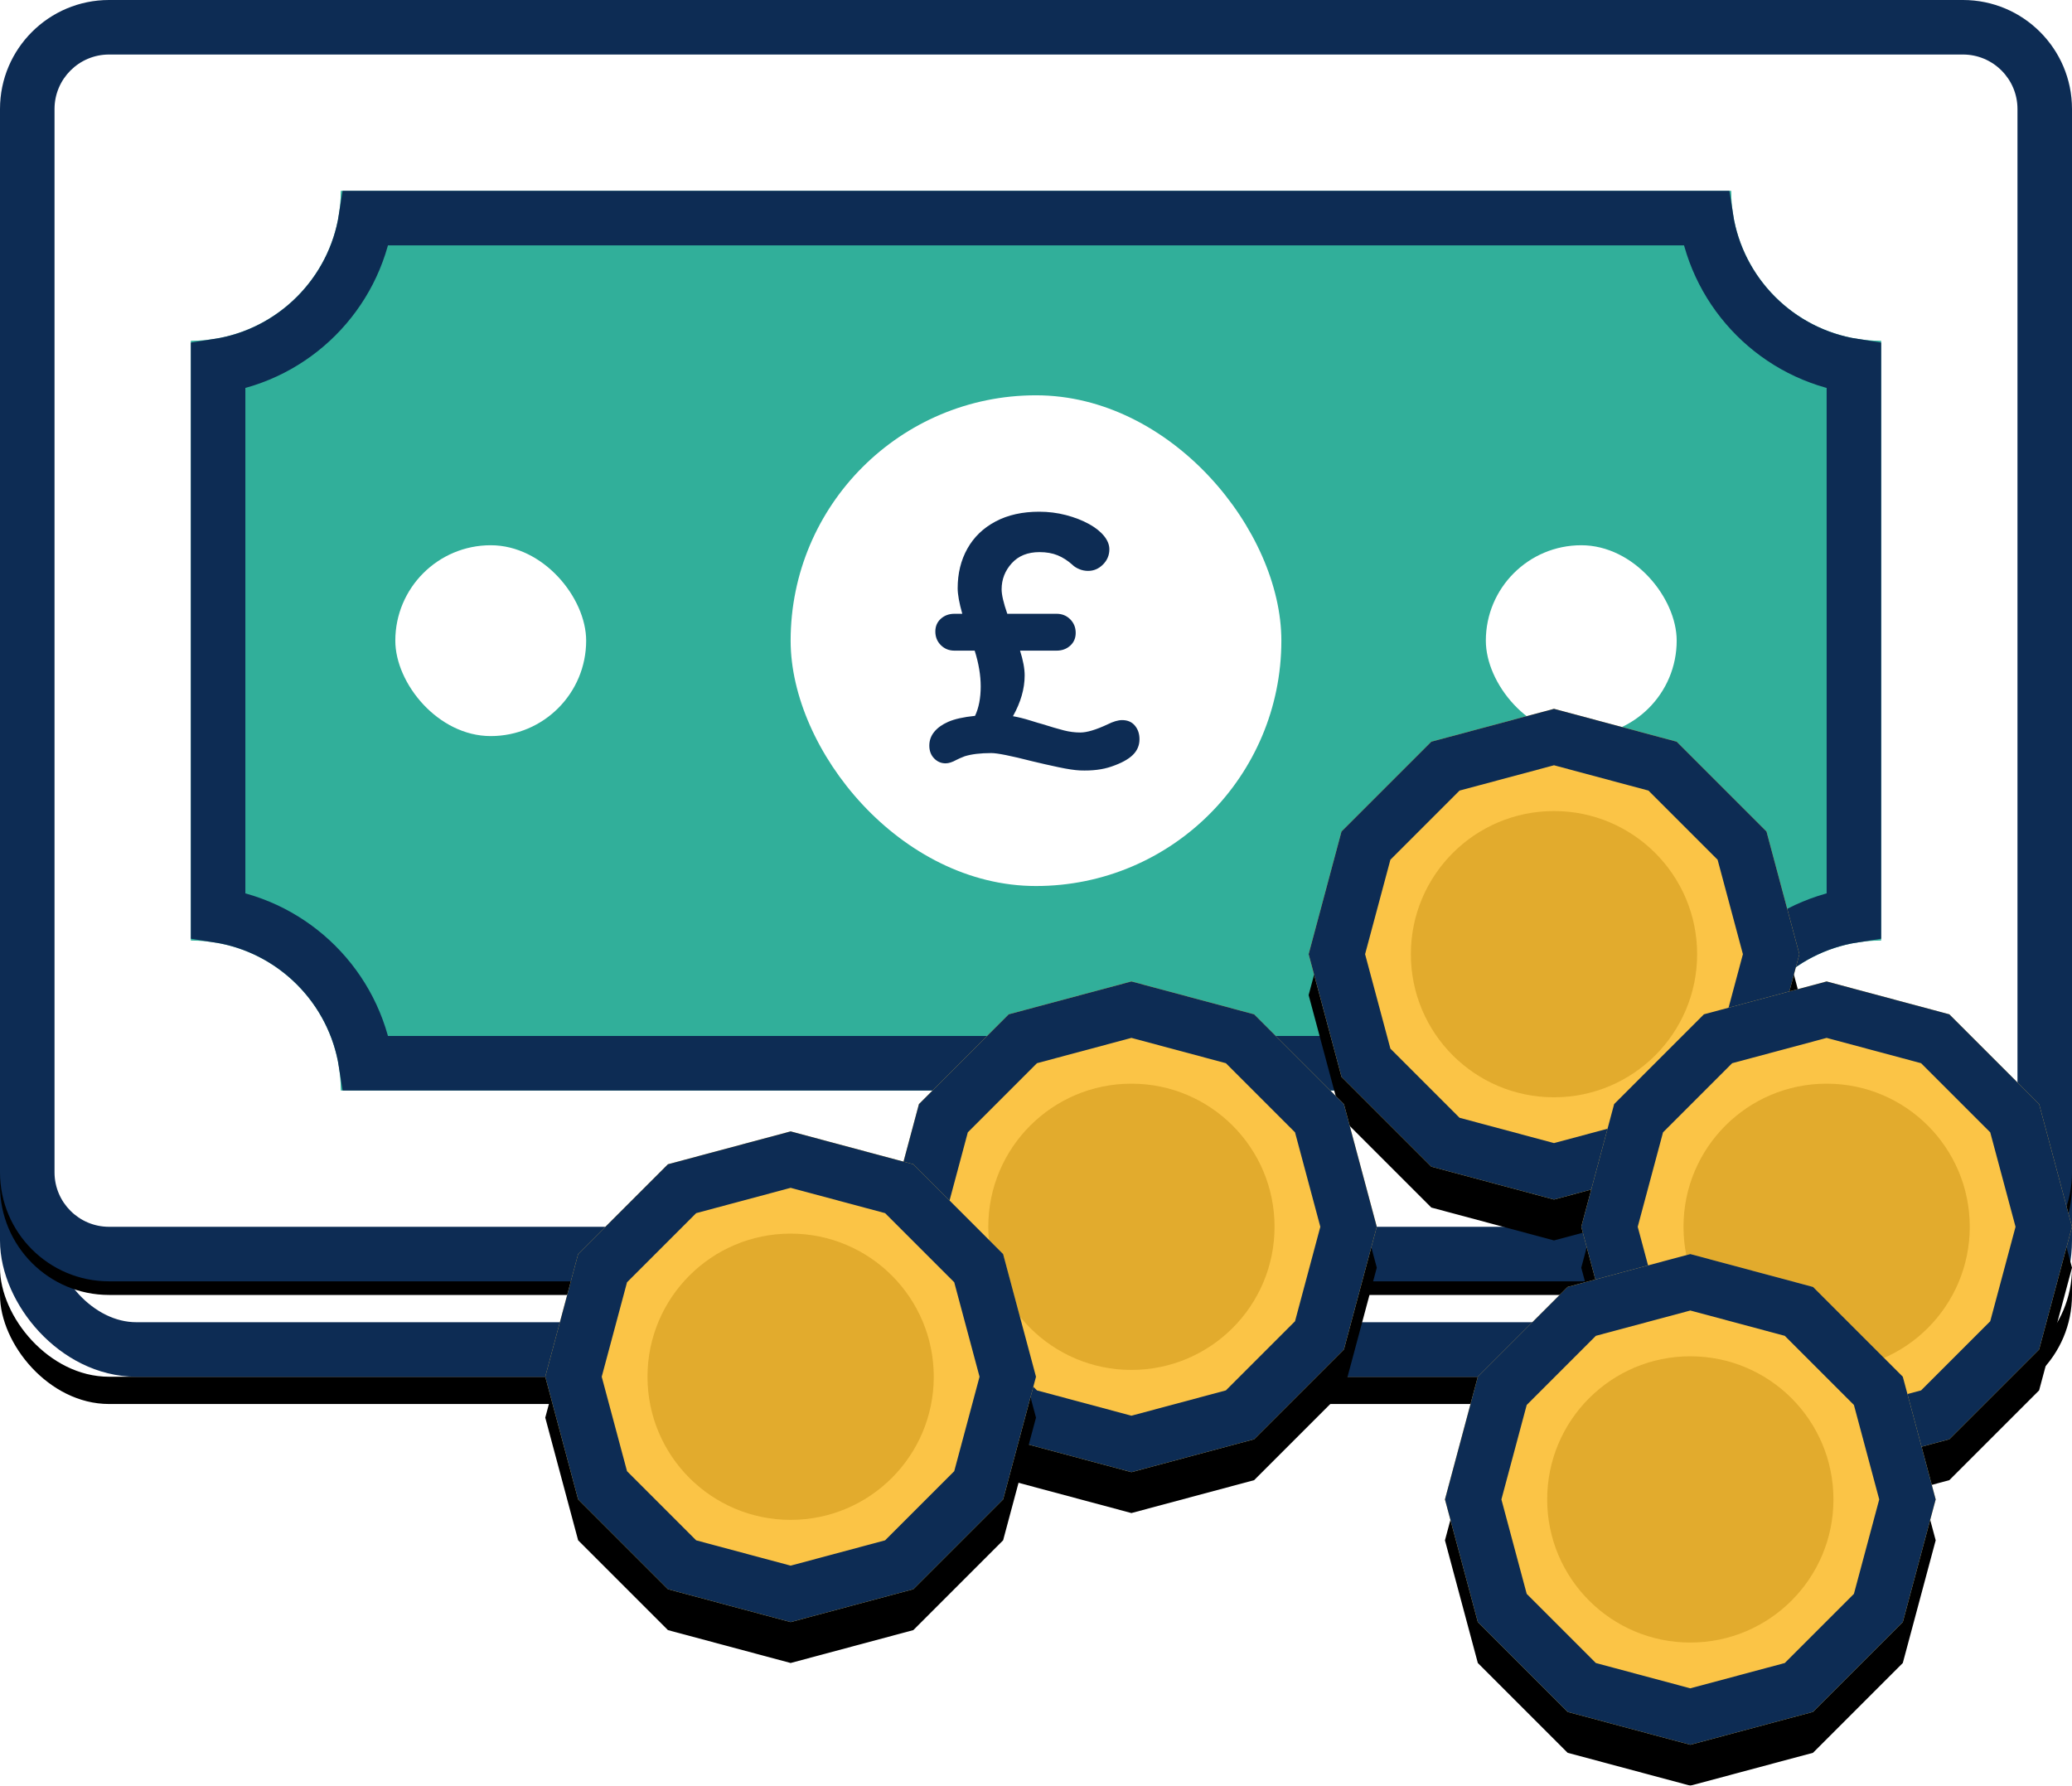
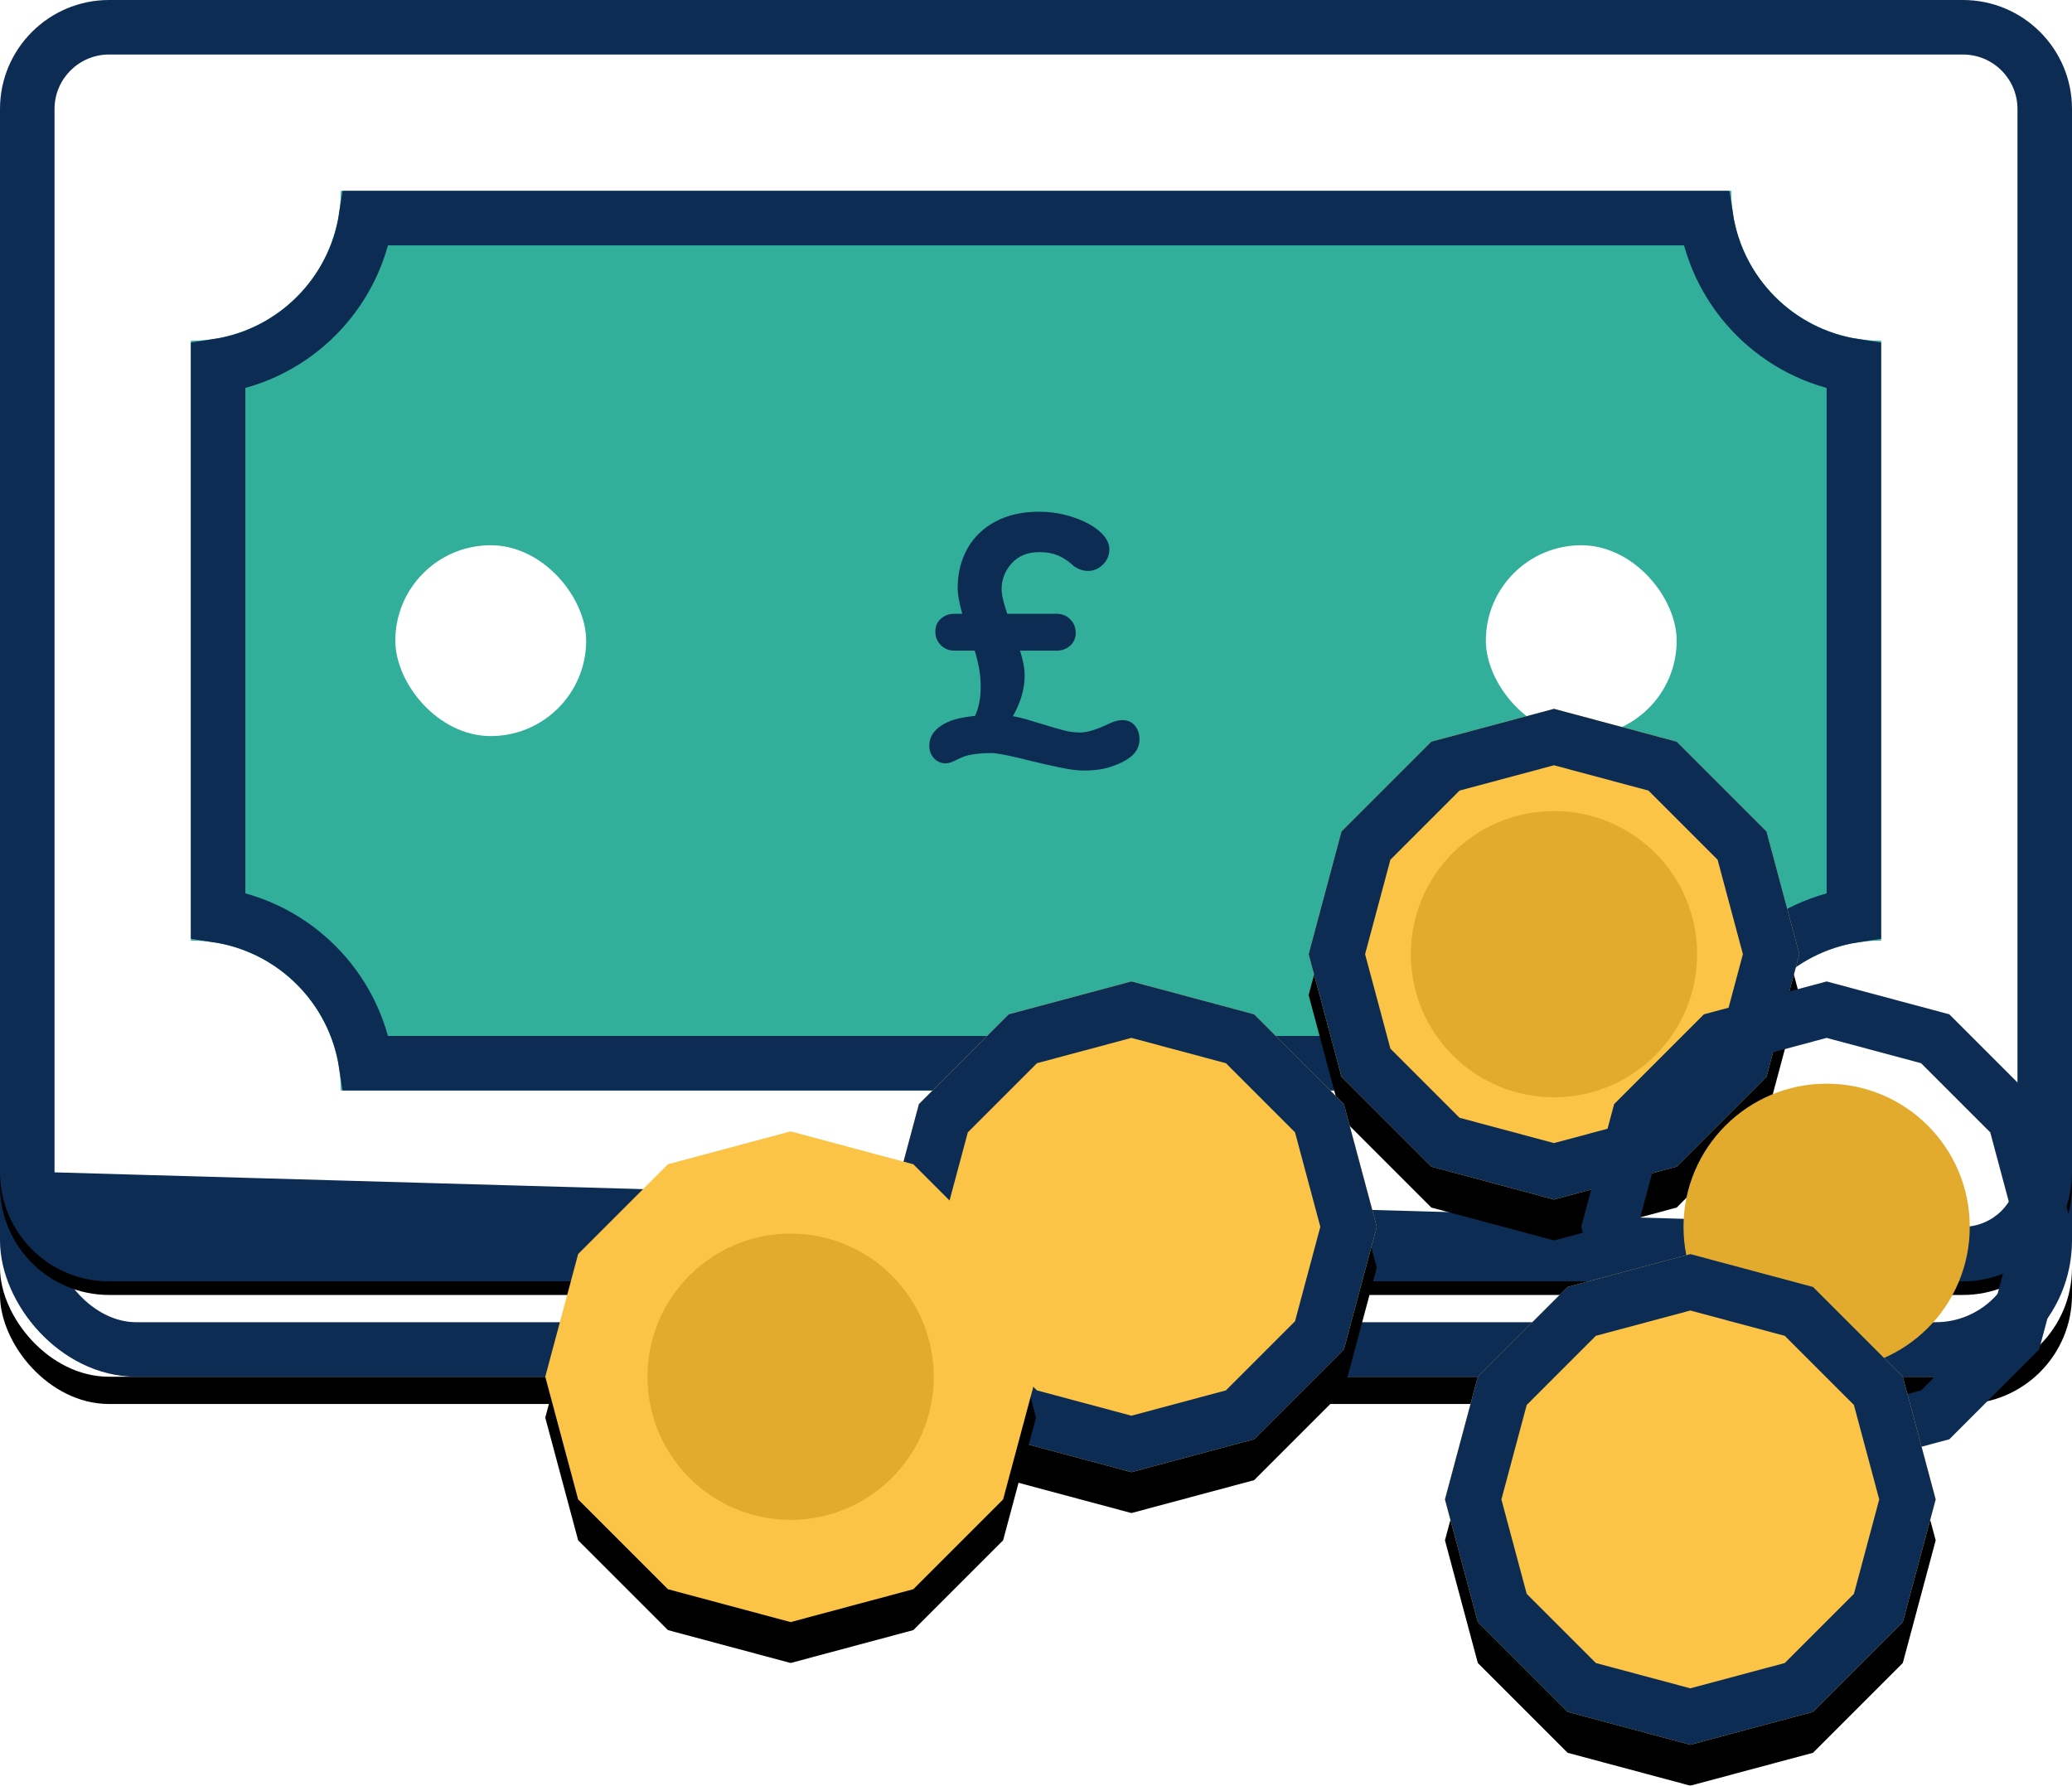
<svg xmlns="http://www.w3.org/2000/svg" xmlns:xlink="http://www.w3.org/1999/xlink" width="152px" height="131px" viewBox="0 0 152 131" version="1.1">
  <title>Group 2</title>
  <desc>Created with Sketch.</desc>
  <defs>
    <rect id="path-1" x="0" y="65" width="152" height="36" rx="8" />
    <filter x="-0.7%" y="-2.8%" width="101.3%" height="111.1%" filterUnits="objectBoundingBox" id="filter-2">
      <feOffset dx="0" dy="2" in="SourceAlpha" result="shadowOffsetOuter1" />
      <feComposite in="shadowOffsetOuter1" in2="SourceAlpha" operator="out" result="shadowOffsetOuter1" />
      <feColorMatrix values="0 0 0 0 0   0 0 0 0 0   0 0 0 0 0  0 0 0 0.1 0" type="matrix" in="shadowOffsetOuter1" />
    </filter>
    <path d="M-2.47666667e-14,11.991 C-1.41388816e-14,5.369 5.365,0 11.991,0 L144.002,0 C148.419,0 152,3.589 152,8.01 L152,84.99 C152,89.414 148.411,93 144.002,93 L7.998,93 C3.581,93 -1.49006083e-13,89.411 -1.41911655e-13,84.99 L-2.47666667e-14,11.991 Z" id="path-3" />
    <filter x="-0.7%" y="-1.1%" width="101.3%" height="104.3%" filterUnits="objectBoundingBox" id="filter-4">
      <feOffset dx="0" dy="2" in="SourceAlpha" result="shadowOffsetOuter1" />
      <feColorMatrix values="0 0 0 0 0   0 0 0 0 0   0 0 0 0 0  0 0 0 0.1 0" type="matrix" in="shadowOffsetOuter1" />
    </filter>
    <path d="M138,69 L138,25 C131.925,25 127,20.075 127,14 L25,14 C25,20.075 20.075,25 14,25 L14,69 C20.075,69 25,73.925 25,80 L127,80 C127,73.925 131.925,69 138,69 Z" id="path-5" />
    <polygon id="path-6" points="18 0 27 2.412 33.588 9 36 18 33.588 27 27 33.588 18 36 9 33.588 2.412 27 0 18 2.412 9 9 2.412" />
    <filter x="-4.2%" y="-4.2%" width="108.3%" height="116.7%" filterUnits="objectBoundingBox" id="filter-7">
      <feOffset dx="0" dy="3" in="SourceAlpha" result="shadowOffsetOuter1" />
      <feComposite in="shadowOffsetOuter1" in2="SourceAlpha" operator="out" result="shadowOffsetOuter1" />
      <feColorMatrix values="0 0 0 0 0   0 0 0 0 0   0 0 0 0 0  0 0 0 0.1 0" type="matrix" in="shadowOffsetOuter1" />
    </filter>
-     <polygon id="path-8" points="18 0 27 2.412 33.588 9 36 18 33.588 27 27 33.588 18 36 9 33.588 2.412 27 0 18 2.412 9 9 2.412" />
    <filter x="-4.2%" y="-4.2%" width="108.3%" height="116.7%" filterUnits="objectBoundingBox" id="filter-9">
      <feOffset dx="0" dy="3" in="SourceAlpha" result="shadowOffsetOuter1" />
      <feComposite in="shadowOffsetOuter1" in2="SourceAlpha" operator="out" result="shadowOffsetOuter1" />
      <feColorMatrix values="0 0 0 0 0   0 0 0 0 0   0 0 0 0 0  0 0 0 0.1 0" type="matrix" in="shadowOffsetOuter1" />
    </filter>
    <polygon id="path-10" points="18 0 27 2.412 33.588 9 36 18 33.588 27 27 33.588 18 36 9 33.588 2.412 27 0 18 2.412 9 9 2.412" />
    <filter x="-4.2%" y="-4.2%" width="108.3%" height="116.7%" filterUnits="objectBoundingBox" id="filter-11">
      <feOffset dx="0" dy="3" in="SourceAlpha" result="shadowOffsetOuter1" />
      <feComposite in="shadowOffsetOuter1" in2="SourceAlpha" operator="out" result="shadowOffsetOuter1" />
      <feColorMatrix values="0 0 0 0 0   0 0 0 0 0   0 0 0 0 0  0 0 0 0.1 0" type="matrix" in="shadowOffsetOuter1" />
    </filter>
    <polygon id="path-12" points="18 0 27 2.412 33.588 9 36 18 33.588 27 27 33.588 18 36 9 33.588 2.412 27 0 18 2.412 9 9 2.412" />
    <filter x="-4.2%" y="-4.2%" width="108.3%" height="116.7%" filterUnits="objectBoundingBox" id="filter-13">
      <feOffset dx="0" dy="3" in="SourceAlpha" result="shadowOffsetOuter1" />
      <feComposite in="shadowOffsetOuter1" in2="SourceAlpha" operator="out" result="shadowOffsetOuter1" />
      <feColorMatrix values="0 0 0 0 0   0 0 0 0 0   0 0 0 0 0  0 0 0 0.1 0" type="matrix" in="shadowOffsetOuter1" />
    </filter>
    <polygon id="path-14" points="18 0 27 2.412 33.588 9 36 18 33.588 27 27 33.588 18 36 9 33.588 2.412 27 0 18 2.412 9 9 2.412" />
    <filter x="-4.2%" y="-4.2%" width="108.3%" height="116.7%" filterUnits="objectBoundingBox" id="filter-15">
      <feOffset dx="0" dy="3" in="SourceAlpha" result="shadowOffsetOuter1" />
      <feComposite in="shadowOffsetOuter1" in2="SourceAlpha" operator="out" result="shadowOffsetOuter1" />
      <feColorMatrix values="0 0 0 0 0   0 0 0 0 0   0 0 0 0 0  0 0 0 0.1 0" type="matrix" in="shadowOffsetOuter1" />
    </filter>
  </defs>
  <g id="Page-1" stroke="none" stroke-width="1" fill="none" fill-rule="evenodd">
    <g id="Artboard-Copy-9" transform="translate(-21, -33)">
      <g id="Group-2" transform="translate(21, 33)">
        <g id="Rectangle-2">
          <use fill="black" fill-opacity="1" filter="url(#filter-2)" xlink:href="#path-1" />
          <use fill="#FFFFFF" fill-rule="evenodd" xlink:href="#path-1" />
          <rect stroke="#0D2C54" stroke-width="4" x="2" y="67" width="148" height="32" rx="8" />
        </g>
        <g id="Group-3">
          <g id="Rectangle">
            <use fill="black" fill-opacity="1" filter="url(#filter-4)" xlink:href="#path-3" />
            <use fill="#FFFFFF" fill-rule="evenodd" xlink:href="#path-3" />
          </g>
-           <path d="M4,7.994 L4,86.006 C4,88.208 5.792,90 7.998,90 L144.002,90 C146.206,90 148,88.208 148,86.006 L148,7.994 C148,5.792 146.208,4 144.002,4 L7.998,4 C5.794,4 4,5.792 4,7.994 Z M0,7.994 C0,3.579 3.589,0 7.998,0 L144.002,0 C148.419,0 152,3.584 152,7.994 L152,86.006 C152,90.421 148.411,94 144.002,94 L7.998,94 C3.581,94 0,90.416 0,86.006 L0,7.994 Z" id="Rectangle-33" fill="#0D2C54" fill-rule="nonzero" />
+           <path d="M4,7.994 L4,86.006 L144.002,90 C146.206,90 148,88.208 148,86.006 L148,7.994 C148,5.792 146.208,4 144.002,4 L7.998,4 C5.794,4 4,5.792 4,7.994 Z M0,7.994 C0,3.579 3.589,0 7.998,0 L144.002,0 C148.419,0 152,3.584 152,7.994 L152,86.006 C152,90.421 148.411,94 144.002,94 L7.998,94 C3.581,94 0,90.416 0,86.006 L0,7.994 Z" id="Rectangle-33" fill="#0D2C54" fill-rule="nonzero" />
          <g id="Combined-Shape">
            <use fill="#31AF9A" fill-rule="evenodd" xlink:href="#path-5" />
            <path stroke="#0D2C54" stroke-width="4" d="M136,67.153 L136,26.847 C130.422,25.986 126.014,21.578 125.153,16 L26.847,16 C25.986,21.578 21.578,25.986 16,26.847 L16,67.153 C21.578,68.014 25.986,72.422 26.847,78 L125.153,78 C126.014,72.422 130.422,68.014 136,67.153 Z" />
          </g>
-           <rect id="Rectangle-35" fill="#FFFFFF" x="58" y="29" width="36" height="36" rx="18" />
          <path d="M83.254,53.231 C83.479,53.5 83.592,53.833 83.592,54.232 C83.592,54.683 83.427,55.068 83.098,55.389 C82.769,55.71 82.249,55.991 81.538,56.234 C80.897,56.459 80.125,56.555 79.224,56.52 C78.843,56.503 78.323,56.425 77.664,56.286 C77.005,56.147 76.355,56 75.714,55.844 C74.154,55.445 73.157,55.246 72.724,55.246 C71.927,55.246 71.277,55.324 70.774,55.48 C70.635,55.532 70.518,55.58 70.423,55.623 C70.328,55.666 70.245,55.705 70.176,55.74 C69.864,55.913 69.595,56 69.37,56 C69.041,56 68.759,55.879 68.525,55.636 C68.291,55.393 68.174,55.081 68.174,54.7 C68.174,54.319 68.295,53.981 68.538,53.686 C68.781,53.391 69.119,53.149 69.552,52.958 C70.02,52.75 70.679,52.603 71.528,52.516 C71.805,51.927 71.944,51.207 71.944,50.358 C71.944,49.543 71.797,48.668 71.502,47.732 L70.02,47.732 C69.621,47.732 69.288,47.598 69.019,47.329 C68.75,47.06 68.616,46.727 68.616,46.328 C68.616,45.947 68.75,45.635 69.019,45.392 C69.288,45.149 69.621,45.028 70.02,45.028 L70.592,45.028 C70.367,44.231 70.254,43.607 70.254,43.156 C70.254,42.064 70.492,41.093 70.969,40.244 C71.446,39.395 72.135,38.732 73.036,38.255 C73.937,37.778 75.003,37.54 76.234,37.54 C76.91,37.54 77.564,37.622 78.197,37.787 C78.83,37.952 79.397,38.173 79.9,38.45 C80.368,38.71 80.732,39 80.992,39.321 C81.252,39.642 81.382,39.967 81.382,40.296 C81.382,40.729 81.226,41.102 80.914,41.414 C80.602,41.726 80.238,41.882 79.822,41.882 C79.597,41.882 79.38,41.839 79.172,41.752 C78.964,41.665 78.799,41.561 78.678,41.44 C78.331,41.128 77.967,40.894 77.586,40.738 C77.205,40.582 76.763,40.504 76.26,40.504 C75.393,40.504 74.713,40.777 74.219,41.323 C73.725,41.869 73.478,42.506 73.478,43.234 C73.478,43.633 73.617,44.231 73.894,45.028 L77.508,45.028 C77.907,45.028 78.24,45.162 78.509,45.431 C78.778,45.7 78.912,46.033 78.912,46.432 C78.912,46.813 78.778,47.125 78.509,47.368 C78.24,47.611 77.907,47.732 77.508,47.732 L74.83,47.732 C75.055,48.443 75.168,49.049 75.168,49.552 C75.168,50.523 74.882,51.519 74.31,52.542 C74.709,52.611 75.129,52.715 75.571,52.854 C76.013,52.993 76.303,53.079 76.442,53.114 C77.101,53.322 77.634,53.478 78.041,53.582 C78.448,53.686 78.851,53.738 79.25,53.738 C79.735,53.738 80.403,53.539 81.252,53.14 C81.668,52.932 82.023,52.828 82.318,52.828 C82.717,52.828 83.029,52.962 83.254,53.231 Z" id="£" fill="#0D2C54" />
          <rect id="Rectangle-35" fill="#FFFFFF" x="29" y="40" width="14" height="14" rx="7" />
          <rect id="Rectangle-35" fill="#FFFFFF" x="109" y="40" width="14" height="14" rx="7" />
        </g>
        <g id="Group" transform="translate(96, 52)">
          <g id="Polygon">
            <use fill="black" fill-opacity="1" filter="url(#filter-7)" xlink:href="#path-6" />
            <use fill="#FBC446" fill-rule="evenodd" xlink:href="#path-6" />
            <path stroke="#0D2C54" stroke-width="4" d="M18,2.071 L10.035,4.205 L4.205,10.035 L2.071,18 L4.205,25.965 L10.035,31.795 L18,33.929 L25.965,31.795 L31.795,25.965 L33.929,18 L31.795,10.035 L25.965,4.205 L18,2.071 Z" />
          </g>
          <circle id="Oval-3" fill="#E2AB2D" cx="18" cy="18" r="10.5" />
        </g>
        <g id="Group" transform="translate(116, 72)">
          <g id="Polygon">
            <use fill="black" fill-opacity="1" filter="url(#filter-9)" xlink:href="#path-8" />
            <use fill="#FBC446" fill-rule="evenodd" xlink:href="#path-8" />
            <path stroke="#0D2C54" stroke-width="4" d="M18,2.071 L10.035,4.205 L4.205,10.035 L2.071,18 L4.205,25.965 L10.035,31.795 L18,33.929 L25.965,31.795 L31.795,25.965 L33.929,18 L31.795,10.035 L25.965,4.205 L18,2.071 Z" />
          </g>
          <circle id="Oval-3" fill="#E2AB2D" cx="18" cy="18" r="10.5" />
        </g>
        <g id="Group" transform="translate(106, 92)">
          <g id="Polygon">
            <use fill="black" fill-opacity="1" filter="url(#filter-11)" xlink:href="#path-10" />
            <use fill="#FBC446" fill-rule="evenodd" xlink:href="#path-10" />
            <path stroke="#0D2C54" stroke-width="4" d="M18,2.071 L10.035,4.205 L4.205,10.035 L2.071,18 L4.205,25.965 L10.035,31.795 L18,33.929 L25.965,31.795 L31.795,25.965 L33.929,18 L31.795,10.035 L25.965,4.205 L18,2.071 Z" />
          </g>
-           <circle id="Oval-3" fill="#E2AB2D" cx="18" cy="18" r="10.5" />
        </g>
        <g id="Group" transform="translate(65, 72)">
          <g id="Polygon">
            <use fill="black" fill-opacity="1" filter="url(#filter-13)" xlink:href="#path-12" />
            <use fill="#FBC446" fill-rule="evenodd" xlink:href="#path-12" />
            <path stroke="#0D2C54" stroke-width="4" d="M18,2.071 L10.035,4.205 L4.205,10.035 L2.071,18 L4.205,25.965 L10.035,31.795 L18,33.929 L25.965,31.795 L31.795,25.965 L33.929,18 L31.795,10.035 L25.965,4.205 L18,2.071 Z" />
          </g>
-           <circle id="Oval-3" fill="#E2AB2D" cx="18" cy="18" r="10.5" />
        </g>
        <g id="Group" transform="translate(40, 83)">
          <g id="Polygon">
            <use fill="black" fill-opacity="1" filter="url(#filter-15)" xlink:href="#path-14" />
            <use fill="#FBC446" fill-rule="evenodd" xlink:href="#path-14" />
-             <path stroke="#0D2C54" stroke-width="4" d="M18,2.071 L10.035,4.205 L4.205,10.035 L2.071,18 L4.205,25.965 L10.035,31.795 L18,33.929 L25.965,31.795 L31.795,25.965 L33.929,18 L31.795,10.035 L25.965,4.205 L18,2.071 Z" />
          </g>
          <circle id="Oval-3" fill="#E2AB2D" cx="18" cy="18" r="10.5" />
        </g>
      </g>
    </g>
  </g>
</svg>